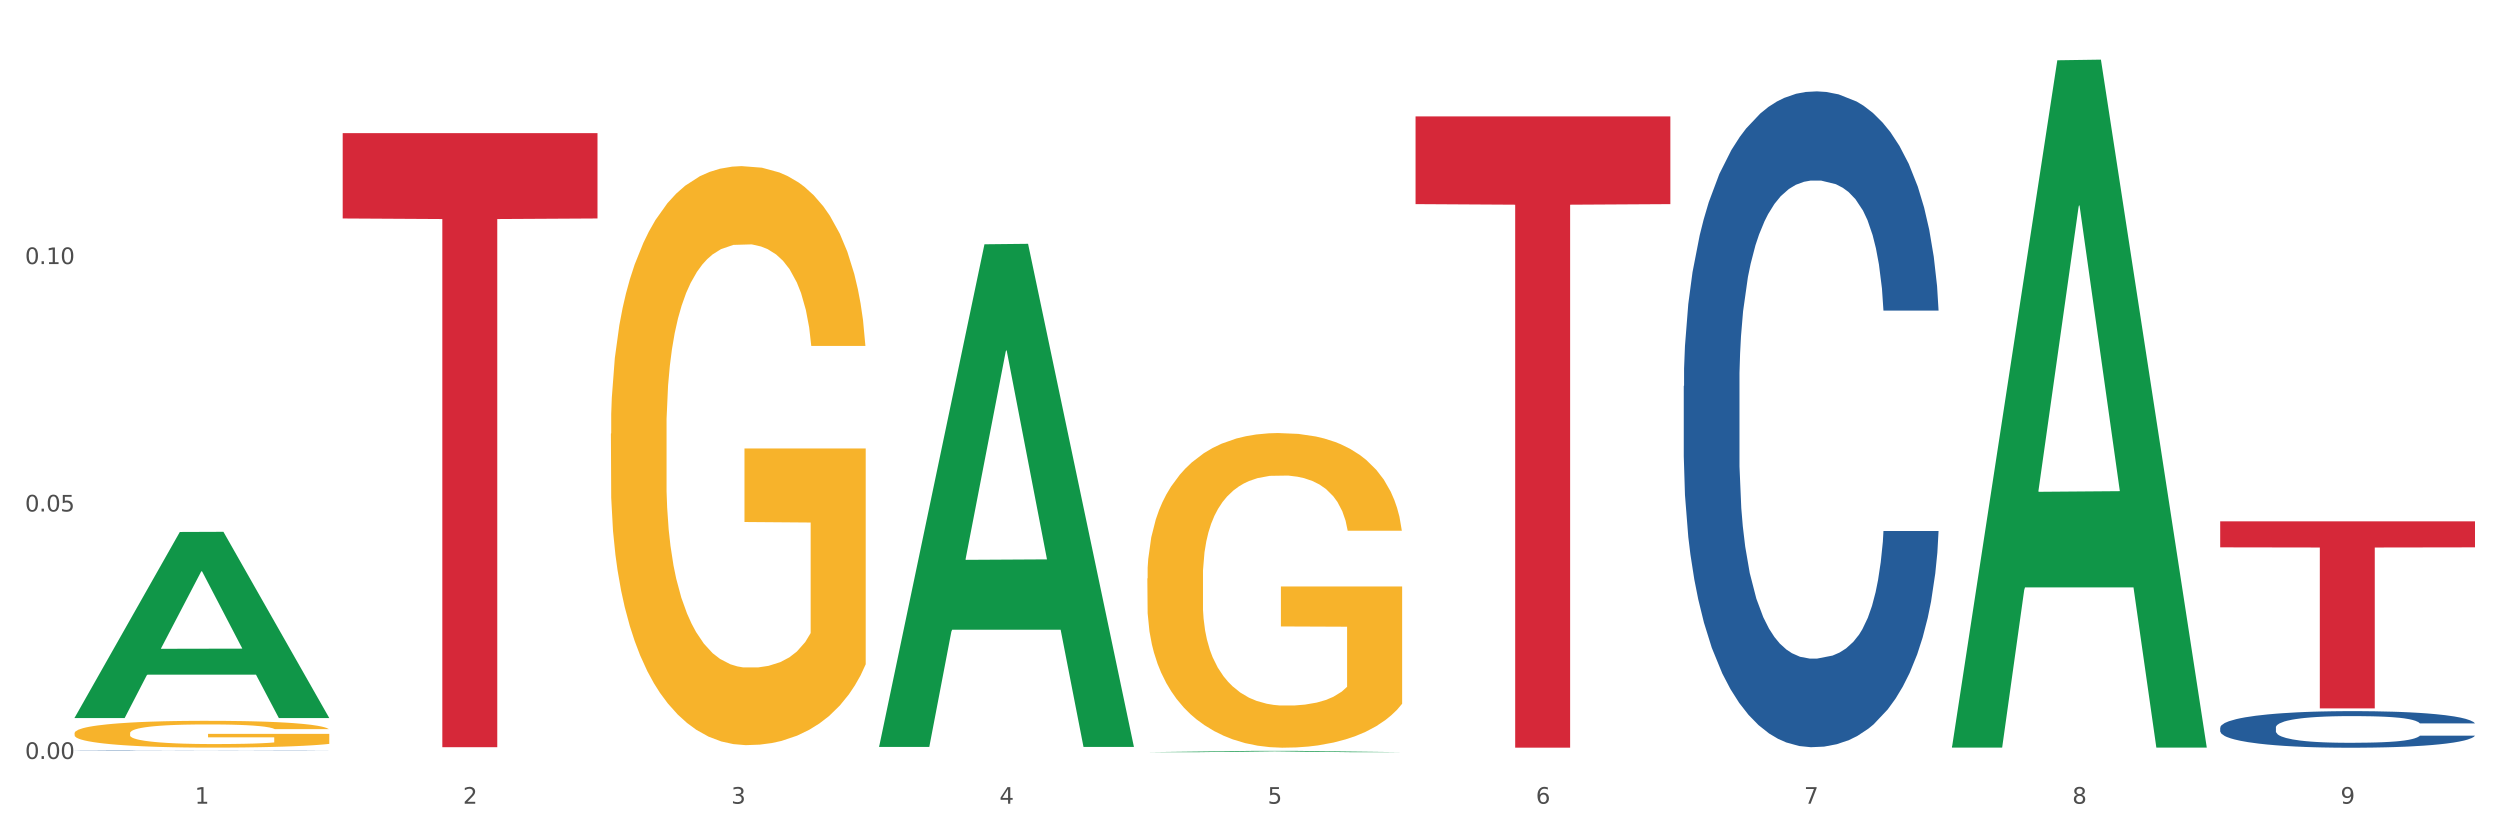
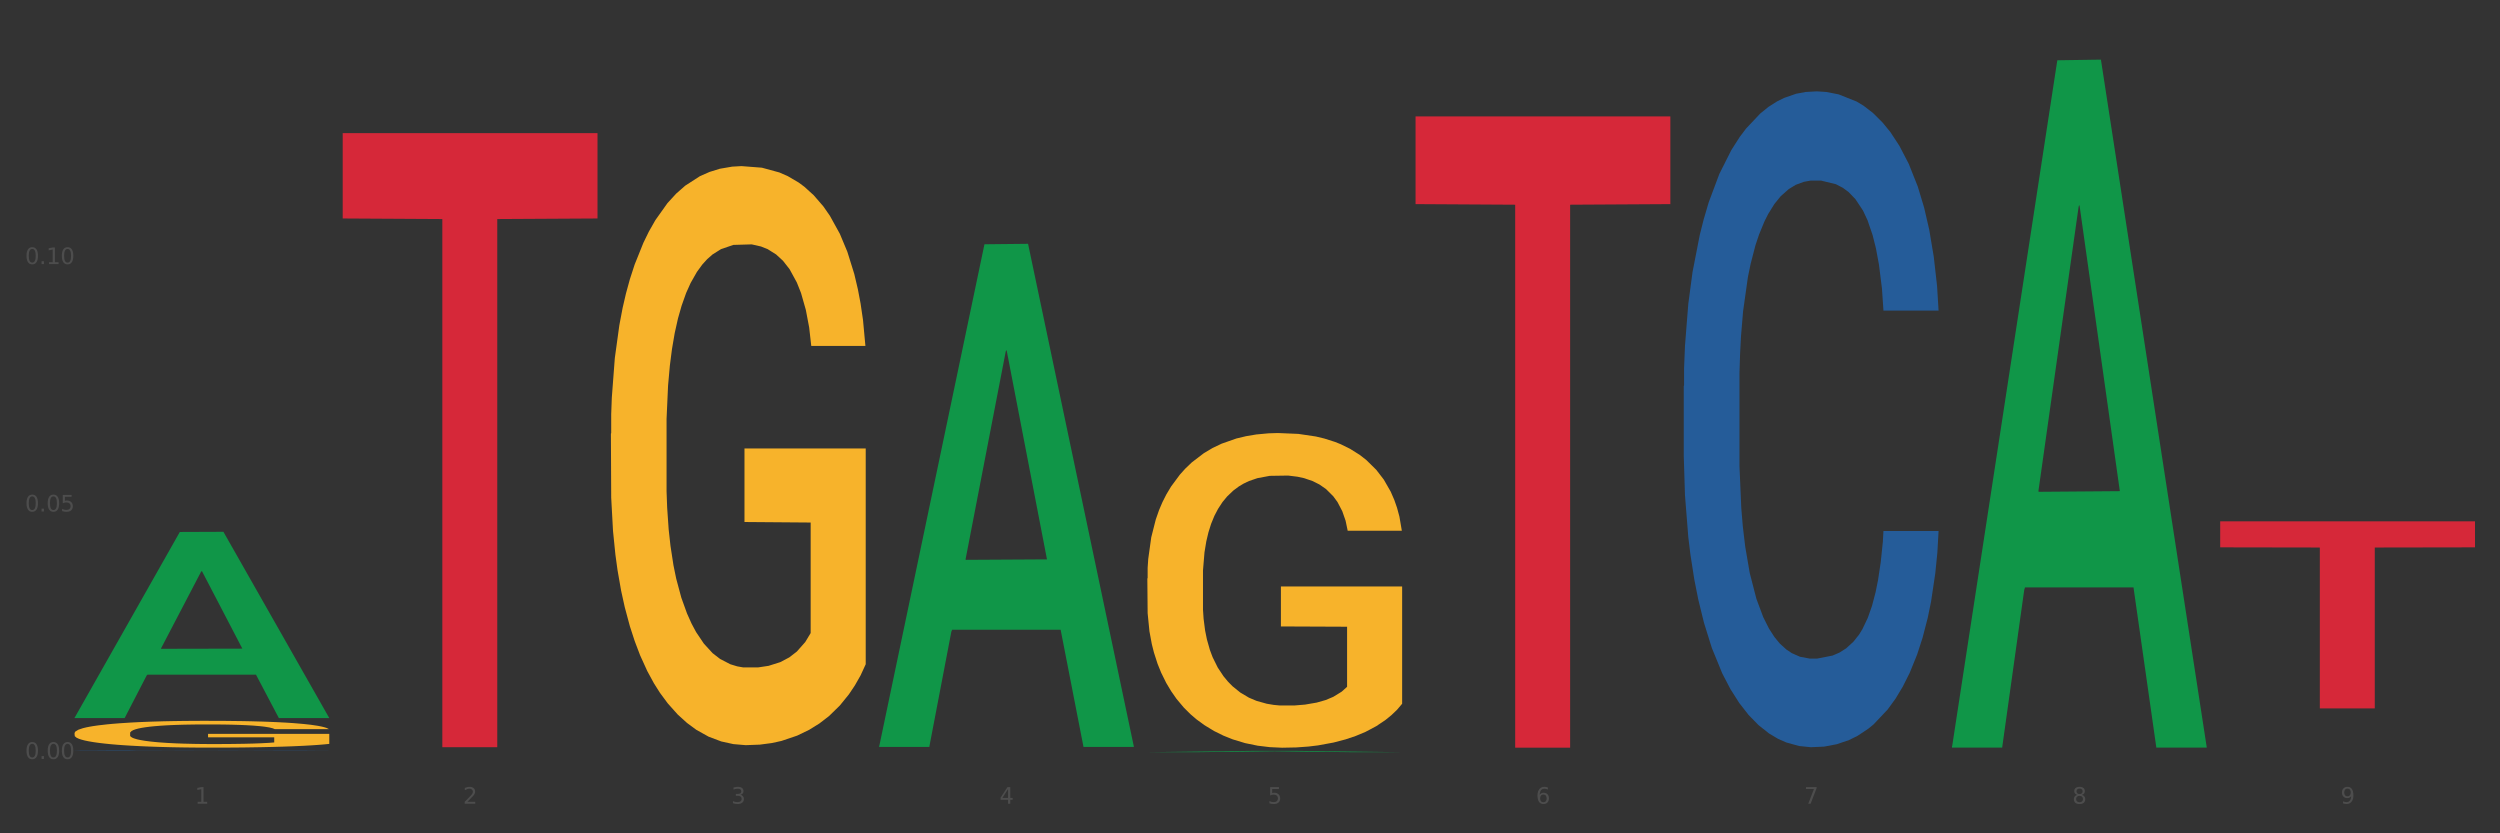
<svg xmlns="http://www.w3.org/2000/svg" xmlns:xlink="http://www.w3.org/1999/xlink" width="1080pt" height="360pt" viewBox="0 0 1080 360" version="1.1">
  <rect x="0" y="0" width="1080" height="360" fill="#333333" stroke="none" />
  <defs>
    <style type="text/css">*{stroke-linejoin: round; stroke-linecap: butt}</style>
  </defs>
  <g id="figure_1">
    <g id="patch_1">
-       <path d="M 0 360  L 1080 360  L 1080 0  L 0 0  z " style="fill: #ffffff; stroke: #ffffff; stroke-linejoin: miter" />
-     </g>
+       </g>
    <g id="axes_1">
      <g id="matplotlib.axis_1">
        <g id="xtick_1">
          <g id="text_1">
            <g style="fill: #4d4d4d" transform="translate(84.159 347.204) scale(0.096 -0.096)">
              <defs>
                <path id="DejaVuSans-31" d="M 794 531  L 1825 531  L 1825 4091  L 703 3866  L 703 4441  L 1819 4666  L 2450 4666  L 2450 531  L 3481 531  L 3481 0  L 794 0  L 794 531  z " transform="scale(0.016)" />
              </defs>
              <use xlink:href="#DejaVuSans-31" />
            </g>
          </g>
        </g>
        <g id="xtick_2">
          <g id="text_2">
            <g style="fill: #4d4d4d" transform="translate(200.027 347.204) scale(0.096 -0.096)">
              <defs>
                <path id="DejaVuSans-32" d="M 1228 531  L 3431 531  L 3431 0  L 469 0  L 469 531  Q 828 903 1448 1529  Q 2069 2156 2228 2338  Q 2531 2678 2651 2914  Q 2772 3150 2772 3378  Q 2772 3750 2511 3984  Q 2250 4219 1831 4219  Q 1534 4219 1204 4116  Q 875 4013 500 3803  L 500 4441  Q 881 4594 1212 4672  Q 1544 4750 1819 4750  Q 2544 4750 2975 4387  Q 3406 4025 3406 3419  Q 3406 3131 3298 2873  Q 3191 2616 2906 2266  Q 2828 2175 2409 1742  Q 1991 1309 1228 531  z " transform="scale(0.016)" />
              </defs>
              <use xlink:href="#DejaVuSans-32" />
            </g>
          </g>
        </g>
        <g id="xtick_3">
          <g id="text_3">
            <g style="fill: #4d4d4d" transform="translate(315.896 347.204) scale(0.096 -0.096)">
              <defs>
                <path id="DejaVuSans-33" d="M 2597 2516  Q 3050 2419 3304 2112  Q 3559 1806 3559 1356  Q 3559 666 3084 287  Q 2609 -91 1734 -91  Q 1441 -91 1130 -33  Q 819 25 488 141  L 488 750  Q 750 597 1062 519  Q 1375 441 1716 441  Q 2309 441 2620 675  Q 2931 909 2931 1356  Q 2931 1769 2642 2001  Q 2353 2234 1838 2234  L 1294 2234  L 1294 2753  L 1863 2753  Q 2328 2753 2575 2939  Q 2822 3125 2822 3475  Q 2822 3834 2567 4026  Q 2313 4219 1838 4219  Q 1578 4219 1281 4162  Q 984 4106 628 3988  L 628 4550  Q 988 4650 1302 4700  Q 1616 4750 1894 4750  Q 2613 4750 3031 4423  Q 3450 4097 3450 3541  Q 3450 3153 3228 2886  Q 3006 2619 2597 2516  z " transform="scale(0.016)" />
              </defs>
              <use xlink:href="#DejaVuSans-33" />
            </g>
          </g>
        </g>
        <g id="xtick_4">
          <g id="text_4">
            <g style="fill: #4d4d4d" transform="translate(431.765 347.204) scale(0.096 -0.096)">
              <defs>
                <path id="DejaVuSans-34" d="M 2419 4116  L 825 1625  L 2419 1625  L 2419 4116  z M 2253 4666  L 3047 4666  L 3047 1625  L 3713 1625  L 3713 1100  L 3047 1100  L 3047 0  L 2419 0  L 2419 1100  L 313 1100  L 313 1709  L 2253 4666  z " transform="scale(0.016)" />
              </defs>
              <use xlink:href="#DejaVuSans-34" />
            </g>
          </g>
        </g>
        <g id="xtick_5">
          <g id="text_5">
            <g style="fill: #4d4d4d" transform="translate(547.634 347.204) scale(0.096 -0.096)">
              <defs>
                <path id="DejaVuSans-35" d="M 691 4666  L 3169 4666  L 3169 4134  L 1269 4134  L 1269 2991  Q 1406 3038 1543 3061  Q 1681 3084 1819 3084  Q 2600 3084 3056 2656  Q 3513 2228 3513 1497  Q 3513 744 3044 326  Q 2575 -91 1722 -91  Q 1428 -91 1123 -41  Q 819 9 494 109  L 494 744  Q 775 591 1075 516  Q 1375 441 1709 441  Q 2250 441 2565 725  Q 2881 1009 2881 1497  Q 2881 1984 2565 2268  Q 2250 2553 1709 2553  Q 1456 2553 1204 2497  Q 953 2441 691 2322  L 691 4666  z " transform="scale(0.016)" />
              </defs>
              <use xlink:href="#DejaVuSans-35" />
            </g>
          </g>
        </g>
        <g id="xtick_6">
          <g id="text_6">
            <g style="fill: #4d4d4d" transform="translate(663.502 347.204) scale(0.096 -0.096)">
              <defs>
                <path id="DejaVuSans-36" d="M 2113 2584  Q 1688 2584 1439 2293  Q 1191 2003 1191 1497  Q 1191 994 1439 701  Q 1688 409 2113 409  Q 2538 409 2786 701  Q 3034 994 3034 1497  Q 3034 2003 2786 2293  Q 2538 2584 2113 2584  z M 3366 4563  L 3366 3988  Q 3128 4100 2886 4159  Q 2644 4219 2406 4219  Q 1781 4219 1451 3797  Q 1122 3375 1075 2522  Q 1259 2794 1537 2939  Q 1816 3084 2150 3084  Q 2853 3084 3261 2657  Q 3669 2231 3669 1497  Q 3669 778 3244 343  Q 2819 -91 2113 -91  Q 1303 -91 875 529  Q 447 1150 447 2328  Q 447 3434 972 4092  Q 1497 4750 2381 4750  Q 2619 4750 2861 4703  Q 3103 4656 3366 4563  z " transform="scale(0.016)" />
              </defs>
              <use xlink:href="#DejaVuSans-36" />
            </g>
          </g>
        </g>
        <g id="xtick_7">
          <g id="text_7">
            <g style="fill: #4d4d4d" transform="translate(779.371 347.204) scale(0.096 -0.096)">
              <defs>
-                 <path id="DejaVuSans-37" d="M 525 4666  L 3525 4666  L 3525 4397  L 1831 0  L 1172 0  L 2766 4134  L 525 4134  L 525 4666  z " transform="scale(0.016)" />
+                 <path id="DejaVuSans-37" d="M 525 4666  L 3525 4666  L 3525 4397  L 1831 0  L 1172 0  L 2766 4134  L 525 4134  L 525 4666  " transform="scale(0.016)" />
              </defs>
              <use xlink:href="#DejaVuSans-37" />
            </g>
          </g>
        </g>
        <g id="xtick_8">
          <g id="text_8">
            <g style="fill: #4d4d4d" transform="translate(895.24 347.204) scale(0.096 -0.096)">
              <defs>
                <path id="DejaVuSans-38" d="M 2034 2216  Q 1584 2216 1326 1975  Q 1069 1734 1069 1313  Q 1069 891 1326 650  Q 1584 409 2034 409  Q 2484 409 2743 651  Q 3003 894 3003 1313  Q 3003 1734 2745 1975  Q 2488 2216 2034 2216  z M 1403 2484  Q 997 2584 770 2862  Q 544 3141 544 3541  Q 544 4100 942 4425  Q 1341 4750 2034 4750  Q 2731 4750 3128 4425  Q 3525 4100 3525 3541  Q 3525 3141 3298 2862  Q 3072 2584 2669 2484  Q 3125 2378 3379 2068  Q 3634 1759 3634 1313  Q 3634 634 3220 271  Q 2806 -91 2034 -91  Q 1263 -91 848 271  Q 434 634 434 1313  Q 434 1759 690 2068  Q 947 2378 1403 2484  z M 1172 3481  Q 1172 3119 1398 2916  Q 1625 2713 2034 2713  Q 2441 2713 2670 2916  Q 2900 3119 2900 3481  Q 2900 3844 2670 4047  Q 2441 4250 2034 4250  Q 1625 4250 1398 4047  Q 1172 3844 1172 3481  z " transform="scale(0.016)" />
              </defs>
              <use xlink:href="#DejaVuSans-38" />
            </g>
          </g>
        </g>
        <g id="xtick_9">
          <g id="text_9">
            <g style="fill: #4d4d4d" transform="translate(1011.108 347.204) scale(0.096 -0.096)">
              <defs>
                <path id="DejaVuSans-39" d="M 703 97  L 703 672  Q 941 559 1184 500  Q 1428 441 1663 441  Q 2288 441 2617 861  Q 2947 1281 2994 2138  Q 2813 1869 2534 1725  Q 2256 1581 1919 1581  Q 1219 1581 811 2004  Q 403 2428 403 3163  Q 403 3881 828 4315  Q 1253 4750 1959 4750  Q 2769 4750 3195 4129  Q 3622 3509 3622 2328  Q 3622 1225 3098 567  Q 2575 -91 1691 -91  Q 1453 -91 1209 -44  Q 966 3 703 97  z M 1959 2075  Q 2384 2075 2632 2365  Q 2881 2656 2881 3163  Q 2881 3666 2632 3958  Q 2384 4250 1959 4250  Q 1534 4250 1286 3958  Q 1038 3666 1038 3163  Q 1038 2656 1286 2365  Q 1534 2075 1959 2075  z " transform="scale(0.016)" />
              </defs>
              <use xlink:href="#DejaVuSans-39" />
            </g>
          </g>
        </g>
        <g id="xtick_10" />
        <g id="xtick_11" />
        <g id="xtick_12" />
        <g id="xtick_13" />
        <g id="xtick_14" />
        <g id="xtick_15" />
        <g id="xtick_16" />
        <g id="xtick_17" />
      </g>
      <g id="matplotlib.axis_2">
        <g id="ytick_1">
          <g id="text_10">
            <g style="fill: #4d4d4d" transform="translate(10.8 327.862) scale(0.096 -0.096)">
              <defs>
                <path id="DejaVuSans-30" d="M 2034 4250  Q 1547 4250 1301 3770  Q 1056 3291 1056 2328  Q 1056 1369 1301 889  Q 1547 409 2034 409  Q 2525 409 2770 889  Q 3016 1369 3016 2328  Q 3016 3291 2770 3770  Q 2525 4250 2034 4250  z M 2034 4750  Q 2819 4750 3233 4129  Q 3647 3509 3647 2328  Q 3647 1150 3233 529  Q 2819 -91 2034 -91  Q 1250 -91 836 529  Q 422 1150 422 2328  Q 422 3509 836 4129  Q 1250 4750 2034 4750  z " transform="scale(0.016)" />
                <path id="DejaVuSans-2e" d="M 684 794  L 1344 794  L 1344 0  L 684 0  L 684 794  z " transform="scale(0.016)" />
              </defs>
              <use xlink:href="#DejaVuSans-30" />
              <use xlink:href="#DejaVuSans-2e" transform="translate(63.623 0)" />
              <use xlink:href="#DejaVuSans-30" transform="translate(95.41 0)" />
              <use xlink:href="#DejaVuSans-30" transform="translate(159.033 0)" />
            </g>
          </g>
        </g>
        <g id="ytick_2">
          <g id="text_11">
            <g style="fill: #4d4d4d" transform="translate(10.8 220.969) scale(0.096 -0.096)">
              <use xlink:href="#DejaVuSans-30" />
              <use xlink:href="#DejaVuSans-2e" transform="translate(63.623 0)" />
              <use xlink:href="#DejaVuSans-30" transform="translate(95.41 0)" />
              <use xlink:href="#DejaVuSans-35" transform="translate(159.033 0)" />
            </g>
          </g>
        </g>
        <g id="ytick_3">
          <g id="text_12">
            <g style="fill: #4d4d4d" transform="translate(10.8 114.077) scale(0.096 -0.096)">
              <use xlink:href="#DejaVuSans-30" />
              <use xlink:href="#DejaVuSans-2e" transform="translate(63.623 0)" />
              <use xlink:href="#DejaVuSans-31" transform="translate(95.41 0)" />
              <use xlink:href="#DejaVuSans-30" transform="translate(159.033 0)" />
            </g>
          </g>
        </g>
        <g id="ytick_4" />
        <g id="ytick_5" />
        <g id="ytick_6" />
      </g>
      <g id="PolyCollection_1">
        <path d="M 32.175 310.05  L 32.288 309.974  L 77.68 229.814  L 96.518 229.739  L 142.25 310.201  L 120.462 310.201  L 110.589 291.464  L 63.722 291.464  L 63.382 291.766  L 53.85 310.201  L 32.175 310.201  L 32.175 310.05  L 69.623 280.282  L 104.689 280.207  L 87.326 246.889  L 87.099 246.738  L 86.872 246.964  L 69.51 280.207  L 69.623 280.282  L 32.175 310.05  z " clip-path="url(#p2124f48d8a)" style="fill: #109648" />
        <path d="M 379.781 322.255  L 379.895 322.051  L 425.286 105.529  L 444.124 105.325  L 489.856 322.663  L 468.068 322.663  L 458.196 272.053  L 411.328 272.053  L 410.988 272.869  L 401.456 322.663  L 379.781 322.663  L 379.781 322.255  L 417.229 241.85  L 452.295 241.646  L 434.932 151.65  L 434.705 151.241  L 434.478 151.854  L 417.116 241.646  L 417.229 241.85  L 379.781 322.255  z " clip-path="url(#p2124f48d8a)" style="fill: #109648" />
        <path d="M 495.65 324.948  L 495.763 324.948  L 541.155 324.379  L 559.993 324.379  L 605.725 324.95  L 583.937 324.95  L 574.064 324.817  L 527.197 324.817  L 526.857 324.819  L 517.324 324.95  L 495.65 324.95  L 495.65 324.948  L 533.098 324.737  L 568.163 324.737  L 550.801 324.5  L 550.574 324.499  L 550.347 324.501  L 532.985 324.737  L 533.098 324.737  L 495.65 324.948  z " clip-path="url(#p2124f48d8a)" style="fill: #109648" />
        <path d="M 843.256 322.414  L 843.369 322.135  L 888.761 26.039  L 907.599 25.759  L 953.331 322.973  L 931.543 322.973  L 921.67 253.762  L 874.803 253.762  L 874.463 254.879  L 864.931 322.973  L 843.256 322.973  L 843.256 322.414  L 880.704 212.46  L 915.77 212.18  L 898.407 89.109  L 898.18 88.551  L 897.953 89.388  L 880.591 212.18  L 880.704 212.46  L 843.256 322.414  z " clip-path="url(#p2124f48d8a)" style="fill: #109648" />
        <path d="M 263.912 187.354  L 264.042 187.126  L 264.042 178.902  L 264.302 171.82  L 265.602 154.686  L 267.551 140.523  L 268.981 132.984  L 270.41 126.816  L 272.1 120.648  L 274.179 114.251  L 277.948 104.885  L 280.287 100.088  L 283.146 95.062  L 288.345 87.751  L 292.114 83.639  L 296.012 80.213  L 302.38 76.101  L 306.539 74.273  L 310.958 72.902  L 316.286 71.989  L 320.315 71.76  L 329.152 72.445  L 336.689 74.501  L 340.328 76.101  L 345.007 78.842  L 347.476 80.67  L 351.505 84.325  L 355.663 89.122  L 358.523 93.234  L 362.811 101.001  L 366.06 108.769  L 369.049 118.363  L 370.609 124.988  L 371.778 131.156  L 372.818 138.238  L 373.858 149.432  L 350.465 149.432  L 349.555 141.436  L 348.126 133.898  L 346.047 126.587  L 344.227 122.018  L 341.108 116.307  L 338.249 112.652  L 335.26 109.911  L 331.621 107.626  L 328.762 106.484  L 324.733 105.57  L 316.806 105.799  L 311.477 107.626  L 307.839 109.911  L 305.499 111.967  L 303.42 114.251  L 301.081 117.45  L 298.352 122.247  L 296.402 126.587  L 294.453 132.07  L 292.893 137.553  L 291.464 143.949  L 290.294 150.803  L 289.384 157.885  L 288.605 166.566  L 287.955 180.958  L 287.955 212.255  L 288.215 219.337  L 288.865 228.703  L 289.644 235.785  L 290.944 244.238  L 292.114 249.949  L 294.323 258.173  L 296.792 265.026  L 298.741 269.367  L 300.691 273.022  L 304.07 278.048  L 307.839 282.16  L 311.088 284.673  L 315.506 286.957  L 318.495 287.871  L 321.094 288.328  L 327.462 288.328  L 332.011 287.643  L 337.079 286.044  L 340.978 283.988  L 344.227 281.475  L 347.866 277.363  L 350.205 273.479  L 350.205 225.733  L 321.614 225.505  L 321.614 193.751  L 373.988 193.751  L 373.988 286.957  L 371.778 291.755  L 369.309 296.095  L 366.71 299.979  L 362.811 304.776  L 358.133 309.345  L 353.974 312.543  L 349.555 315.285  L 344.357 317.798  L 337.599 320.082  L 333.44 320.996  L 328.242 321.681  L 322.134 321.91  L 316.806 321.453  L 311.607 320.311  L 306.149 318.255  L 300.821 315.285  L 296.792 312.315  L 292.763 308.66  L 288.475 303.862  L 285.096 299.293  L 282.497 295.181  L 279.637 289.927  L 276.518 283.074  L 274.179 276.906  L 272.1 270.509  L 269.891 262.285  L 268.331 255.203  L 266.772 246.294  L 265.862 239.669  L 264.822 229.389  L 264.042 214.996  L 263.912 187.354  z " clip-path="url(#p2124f48d8a)" style="fill: #f7b32b" />
        <path d="M 495.65 249.889  L 495.78 249.765  L 495.78 245.296  L 496.04 241.447  L 497.339 232.136  L 499.289 224.439  L 500.718 220.342  L 502.148 216.99  L 503.837 213.638  L 505.917 210.162  L 509.685 205.072  L 512.025 202.465  L 514.884 199.734  L 520.082 195.761  L 523.851 193.526  L 527.75 191.664  L 534.118 189.429  L 538.276 188.436  L 542.695 187.691  L 548.023 187.195  L 552.052 187.07  L 560.889 187.443  L 568.427 188.56  L 572.066 189.429  L 576.744 190.919  L 579.214 191.912  L 583.242 193.899  L 587.401 196.506  L 590.26 198.74  L 594.549 202.961  L 597.798 207.182  L 600.787 212.397  L 602.346 215.997  L 603.516 219.349  L 604.556 223.197  L 605.595 229.281  L 582.203 229.281  L 581.293 224.935  L 579.863 220.839  L 577.784 216.866  L 575.965 214.383  L 572.846 211.279  L 569.986 209.293  L 566.997 207.803  L 563.359 206.562  L 560.499 205.941  L 556.471 205.444  L 548.543 205.568  L 543.215 206.562  L 539.576 207.803  L 537.237 208.92  L 535.157 210.162  L 532.818 211.9  L 530.089 214.507  L 528.14 216.866  L 526.19 219.845  L 524.631 222.825  L 523.201 226.301  L 522.032 230.026  L 521.122 233.874  L 520.342 238.592  L 519.692 246.413  L 519.692 263.421  L 519.952 267.27  L 520.602 272.36  L 521.382 276.208  L 522.681 280.802  L 523.851 283.906  L 526.06 288.375  L 528.529 292.099  L 530.479 294.458  L 532.428 296.444  L 535.807 299.176  L 539.576 301.41  L 542.825 302.776  L 547.244 304.017  L 550.233 304.514  L 552.832 304.762  L 559.2 304.762  L 563.748 304.39  L 568.817 303.521  L 572.716 302.404  L 575.965 301.038  L 579.603 298.803  L 581.943 296.693  L 581.943 270.746  L 553.352 270.622  L 553.352 253.365  L 605.725 253.365  L 605.725 304.017  L 603.516 306.625  L 601.047 308.983  L 598.447 311.094  L 594.549 313.701  L 589.87 316.184  L 585.711 317.922  L 581.293 319.412  L 576.094 320.777  L 569.337 322.019  L 565.178 322.515  L 559.98 322.888  L 553.871 323.012  L 548.543 322.764  L 543.345 322.143  L 537.887 321.026  L 532.558 319.412  L 528.529 317.798  L 524.501 315.811  L 520.212 313.204  L 516.833 310.721  L 514.234 308.487  L 511.375 305.631  L 508.256 301.907  L 505.917 298.555  L 503.837 295.079  L 501.628 290.61  L 500.068 286.761  L 498.509 281.919  L 497.599 278.319  L 496.56 272.732  L 495.78 264.911  L 495.65 249.889  z " clip-path="url(#p2124f48d8a)" style="fill: #f7b32b" />
        <path d="M 32.175 316.747  L 32.305 316.736  L 32.305 316.356  L 32.565 316.028  L 33.864 315.234  L 35.814 314.579  L 37.243 314.229  L 38.673 313.944  L 40.362 313.658  L 42.442 313.362  L 46.211 312.928  L 48.55 312.706  L 51.409 312.474  L 56.607 312.135  L 60.376 311.945  L 64.275 311.786  L 70.643 311.596  L 74.802 311.511  L 79.22 311.447  L 84.548 311.405  L 88.577 311.395  L 97.414 311.426  L 104.952 311.521  L 108.591 311.596  L 113.269 311.722  L 115.739 311.807  L 119.767 311.976  L 123.926 312.198  L 126.785 312.389  L 131.074 312.749  L 134.323 313.108  L 137.312 313.552  L 138.871 313.859  L 140.041 314.145  L 141.081 314.473  L 142.12 314.991  L 118.728 314.991  L 117.818 314.621  L 116.388 314.272  L 114.309 313.933  L 112.49 313.722  L 109.371 313.457  L 106.512 313.288  L 103.522 313.161  L 99.884 313.055  L 97.025 313.002  L 92.996 312.96  L 85.068 312.971  L 79.74 313.055  L 76.101 313.161  L 73.762 313.256  L 71.683 313.362  L 69.343 313.51  L 66.614 313.732  L 64.665 313.933  L 62.715 314.187  L 61.156 314.441  L 59.726 314.737  L 58.557 315.055  L 57.647 315.382  L 56.867 315.784  L 56.217 316.451  L 56.217 317.9  L 56.477 318.228  L 57.127 318.662  L 57.907 318.99  L 59.206 319.381  L 60.376 319.645  L 62.585 320.026  L 65.055 320.344  L 67.004 320.545  L 68.953 320.714  L 72.332 320.947  L 76.101 321.137  L 79.35 321.253  L 83.769 321.359  L 86.758 321.401  L 89.357 321.423  L 95.725 321.423  L 100.274 321.391  L 105.342 321.317  L 109.241 321.222  L 112.49 321.105  L 116.129 320.915  L 118.468 320.735  L 118.468 318.524  L 89.877 318.514  L 89.877 317.043  L 142.25 317.043  L 142.25 321.359  L 140.041 321.581  L 137.572 321.782  L 134.973 321.962  L 131.074 322.184  L 126.395 322.396  L 122.237 322.544  L 117.818 322.671  L 112.62 322.787  L 105.862 322.893  L 101.703 322.935  L 96.505 322.967  L 90.397 322.978  L 85.068 322.956  L 79.87 322.903  L 74.412 322.808  L 69.083 322.671  L 65.055 322.533  L 61.026 322.364  L 56.737 322.142  L 53.358 321.93  L 50.759 321.74  L 47.9 321.497  L 44.781 321.179  L 42.442 320.894  L 40.362 320.597  L 38.153 320.217  L 36.594 319.889  L 35.034 319.476  L 34.124 319.169  L 33.085 318.693  L 32.305 318.027  L 32.175 316.747  z " clip-path="url(#p2124f48d8a)" style="fill: #f7b32b" />
        <path d="M 959.125 225.224  L 1069.2 225.224  L 1069.2 236.452  L 1025.9 236.527  L 1025.9 306.016  L 1002.164 306.016  L 1002.164 236.527  L 959.125 236.452  L 959.125 225.3  L 959.125 225.224  z " clip-path="url(#p2124f48d8a)" style="fill: #d62839" />
        <path d="M 611.519 50.28  L 721.594 50.28  L 721.594 88.177  L 678.294 88.433  L 678.294 322.985  L 654.557 322.985  L 654.557 88.433  L 611.519 88.177  L 611.519 50.536  L 611.519 50.28  z " clip-path="url(#p2124f48d8a)" style="fill: #d62839" />
        <path d="M 148.044 57.515  L 258.119 57.515  L 258.119 94.381  L 214.819 94.63  L 214.819 322.803  L 191.083 322.803  L 191.083 94.63  L 148.044 94.381  L 148.044 57.764  L 148.044 57.515  z " clip-path="url(#p2124f48d8a)" style="fill: #d62839" />
        <path d="M 32.175 324.29  L 32.305 324.29  L 32.305 324.286  L 32.695 324.28  L 34.127 324.269  L 35.948 324.261  L 39.071 324.252  L 40.762 324.248  L 42.974 324.243  L 47.528 324.236  L 52.733 324.23  L 56.376 324.226  L 59.108 324.224  L 65.224 324.22  L 68.737 324.218  L 72.38 324.217  L 75.503 324.216  L 80.707 324.215  L 84.871 324.215  L 89.685 324.214  L 93.718 324.215  L 99.053 324.215  L 106.86 324.217  L 109.852 324.218  L 113.886 324.22  L 118.049 324.222  L 121.432 324.225  L 125.336 324.229  L 129.369 324.233  L 133.273 324.239  L 136.005 324.244  L 138.217 324.25  L 140.168 324.257  L 141.6 324.265  L 142.25 324.271  L 118.44 324.271  L 117.789 324.265  L 116.488 324.259  L 115.187 324.255  L 113.756 324.252  L 111.544 324.248  L 109.592 324.245  L 106.339 324.242  L 103.347 324.24  L 100.874 324.239  L 97.882 324.238  L 91.506 324.237  L 86.952 324.237  L 84.09 324.238  L 80.577 324.239  L 77.584 324.24  L 74.071 324.241  L 71.339 324.243  L 68.607 324.246  L 67.045 324.248  L 64.703 324.251  L 63.142 324.254  L 61.06 324.259  L 59.889 324.262  L 57.807 324.271  L 56.896 324.278  L 56.506 324.282  L 56.246 324.287  L 56.246 324.311  L 57.027 324.322  L 57.677 324.327  L 58.718 324.332  L 60.67 324.339  L 63.532 324.345  L 66.525 324.35  L 68.997 324.353  L 71.339 324.355  L 73.681 324.357  L 76.543 324.358  L 78.885 324.359  L 82.398 324.36  L 86.562 324.361  L 89.815 324.361  L 96.451 324.36  L 99.443 324.359  L 102.306 324.358  L 105.428 324.356  L 107.901 324.354  L 109.332 324.353  L 111.674 324.35  L 113.495 324.347  L 115.057 324.344  L 116.098 324.34  L 117.269 324.336  L 118.179 324.331  L 118.44 324.328  L 142.25 324.328  L 141.73 324.333  L 140.819 324.339  L 138.997 324.346  L 137.566 324.35  L 135.354 324.355  L 133.012 324.36  L 129.759 324.364  L 126.767 324.368  L 123.644 324.371  L 120.261 324.374  L 114.146 324.378  L 111.934 324.379  L 107.25 324.381  L 103.607 324.382  L 98.272 324.383  L 92.807 324.383  L 87.083 324.384  L 82.008 324.383  L 76.413 324.382  L 72.9 324.381  L 68.997 324.38  L 64.443 324.378  L 60.149 324.375  L 56.116 324.372  L 52.342 324.369  L 48.829 324.365  L 44.275 324.358  L 40.893 324.351  L 38.42 324.345  L 36.729 324.34  L 35.037 324.334  L 34.127 324.329  L 32.695 324.319  L 32.175 324.308  L 32.175 324.29  z " clip-path="url(#p2124f48d8a)" style="fill: #255c99" />
        <path d="M 727.387 166.771  L 727.517 166.512  L 727.517 159.267  L 727.908 149.435  L 729.339 131.322  L 731.161 117.608  L 734.283 101.566  L 735.975 94.838  L 738.187 87.335  L 742.741 75.174  L 747.945 64.824  L 751.588 59.131  L 754.321 55.509  L 760.436 49.04  L 763.949 46.194  L 767.592 43.865  L 770.715 42.312  L 775.919 40.501  L 780.083 39.725  L 784.897 39.466  L 788.931 39.725  L 794.265 40.76  L 802.072 43.865  L 805.065 45.676  L 809.098 48.781  L 813.262 52.921  L 816.645 57.061  L 820.548 63.012  L 824.581 70.775  L 828.485 80.607  L 831.217 89.663  L 833.429 99.237  L 835.381 110.881  L 836.812 123.56  L 837.463 134.168  L 813.652 134.168  L 813.001 124.595  L 811.7 114.245  L 810.399 107.258  L 808.968 101.566  L 806.756 95.097  L 804.804 90.957  L 801.551 86.041  L 798.559 82.936  L 796.087 81.125  L 793.094 79.572  L 786.719 78.02  L 782.165 78.02  L 779.302 78.537  L 775.789 79.831  L 772.797 81.642  L 769.284 84.747  L 766.551 88.111  L 763.819 92.51  L 762.257 95.615  L 759.915 101.307  L 758.354 105.965  L 756.272 113.986  L 755.101 119.678  L 753.019 134.427  L 752.109 145.295  L 751.718 152.798  L 751.458 161.078  L 751.458 201.443  L 752.239 219.556  L 752.889 227.318  L 753.93 236.116  L 755.882 247.501  L 758.744 258.627  L 761.737 266.648  L 764.209 271.564  L 766.551 275.187  L 768.893 278.033  L 771.756 280.621  L 774.098 282.173  L 777.611 283.726  L 781.774 284.502  L 785.027 284.502  L 791.663 283.208  L 794.656 281.914  L 797.518 280.103  L 800.641 277.257  L 803.113 274.152  L 804.544 271.823  L 806.886 266.907  L 808.708 261.732  L 810.269 255.781  L 811.31 250.606  L 812.481 242.843  L 813.392 234.046  L 813.652 229.388  L 837.463 229.388  L 836.942 238.703  L 836.031 247.759  L 834.21 259.921  L 832.779 266.907  L 830.567 275.446  L 828.225 282.691  L 824.972 290.712  L 821.979 296.663  L 818.856 301.838  L 815.474 306.495  L 809.358 312.964  L 807.146 314.775  L 802.462 317.88  L 798.819 319.692  L 793.485 321.503  L 788.02 322.538  L 782.295 322.797  L 777.22 322.279  L 771.626 320.727  L 768.113 319.174  L 764.209 316.845  L 759.655 313.223  L 755.362 308.824  L 751.328 303.649  L 747.555 297.698  L 744.042 290.971  L 739.488 279.844  L 736.105 268.977  L 733.633 258.886  L 731.941 250.347  L 730.25 239.479  L 729.339 231.976  L 727.908 213.863  L 727.387 197.044  L 727.387 166.771  z " clip-path="url(#p2124f48d8a)" style="fill: #255c99" />
-         <path d="M 959.125 314.314  L 959.255 314.299  L 959.255 313.895  L 959.645 313.346  L 961.076 312.336  L 962.898 311.57  L 966.021 310.675  L 967.712 310.3  L 969.924 309.881  L 974.478 309.202  L 979.683 308.625  L 983.326 308.307  L 986.058 308.105  L 992.173 307.744  L 995.686 307.585  L 999.33 307.455  L 1002.452 307.369  L 1007.657 307.268  L 1011.82 307.224  L 1016.635 307.21  L 1020.668 307.224  L 1026.003 307.282  L 1033.809 307.455  L 1036.802 307.556  L 1040.835 307.73  L 1044.999 307.961  L 1048.382 308.192  L 1052.285 308.524  L 1056.319 308.957  L 1060.222 309.506  L 1062.955 310.011  L 1065.167 310.545  L 1067.118 311.195  L 1068.549 311.902  L 1069.2 312.494  L 1045.389 312.494  L 1044.739 311.96  L 1043.438 311.383  L 1042.137 310.993  L 1040.705 310.675  L 1038.493 310.314  L 1036.542 310.083  L 1033.289 309.809  L 1030.296 309.636  L 1027.824 309.534  L 1024.832 309.448  L 1018.456 309.361  L 1013.902 309.361  L 1011.04 309.39  L 1007.527 309.462  L 1004.534 309.563  L 1001.021 309.737  L 998.289 309.924  L 995.556 310.17  L 993.995 310.343  L 991.653 310.661  L 990.092 310.921  L 988.01 311.368  L 986.839 311.686  L 984.757 312.509  L 983.846 313.115  L 983.456 313.534  L 983.196 313.996  L 983.196 316.249  L 983.976 317.259  L 984.627 317.693  L 985.668 318.184  L 987.619 318.819  L 990.482 319.44  L 993.474 319.887  L 995.947 320.162  L 998.289 320.364  L 1000.631 320.523  L 1003.493 320.667  L 1005.835 320.754  L 1009.348 320.84  L 1013.512 320.884  L 1016.765 320.884  L 1023.4 320.811  L 1026.393 320.739  L 1029.255 320.638  L 1032.378 320.479  L 1034.85 320.306  L 1036.282 320.176  L 1038.624 319.902  L 1040.445 319.613  L 1042.006 319.281  L 1043.047 318.992  L 1044.218 318.559  L 1045.129 318.068  L 1045.389 317.808  L 1069.2 317.808  L 1068.68 318.328  L 1067.769 318.833  L 1065.947 319.512  L 1064.516 319.902  L 1062.304 320.378  L 1059.962 320.783  L 1056.709 321.23  L 1053.717 321.562  L 1050.594 321.851  L 1047.211 322.111  L 1041.096 322.472  L 1038.884 322.573  L 1034.2 322.746  L 1030.557 322.847  L 1025.222 322.948  L 1019.757 323.006  L 1014.032 323.021  L 1008.958 322.992  L 1003.363 322.905  L 999.85 322.819  L 995.947 322.689  L 991.393 322.486  L 987.099 322.241  L 983.065 321.952  L 979.292 321.62  L 975.779 321.245  L 971.225 320.624  L 967.842 320.017  L 965.37 319.454  L 963.679 318.978  L 961.987 318.371  L 961.076 317.952  L 959.645 316.942  L 959.125 316.003  L 959.125 314.314  z " clip-path="url(#p2124f48d8a)" style="fill: #255c99" />
      </g>
    </g>
  </g>
  <defs>
    <clipPath id="p2124f48d8a">
      <rect x="32.175" y="10.8" width="1037.025" height="329.109" />
    </clipPath>
  </defs>
</svg>